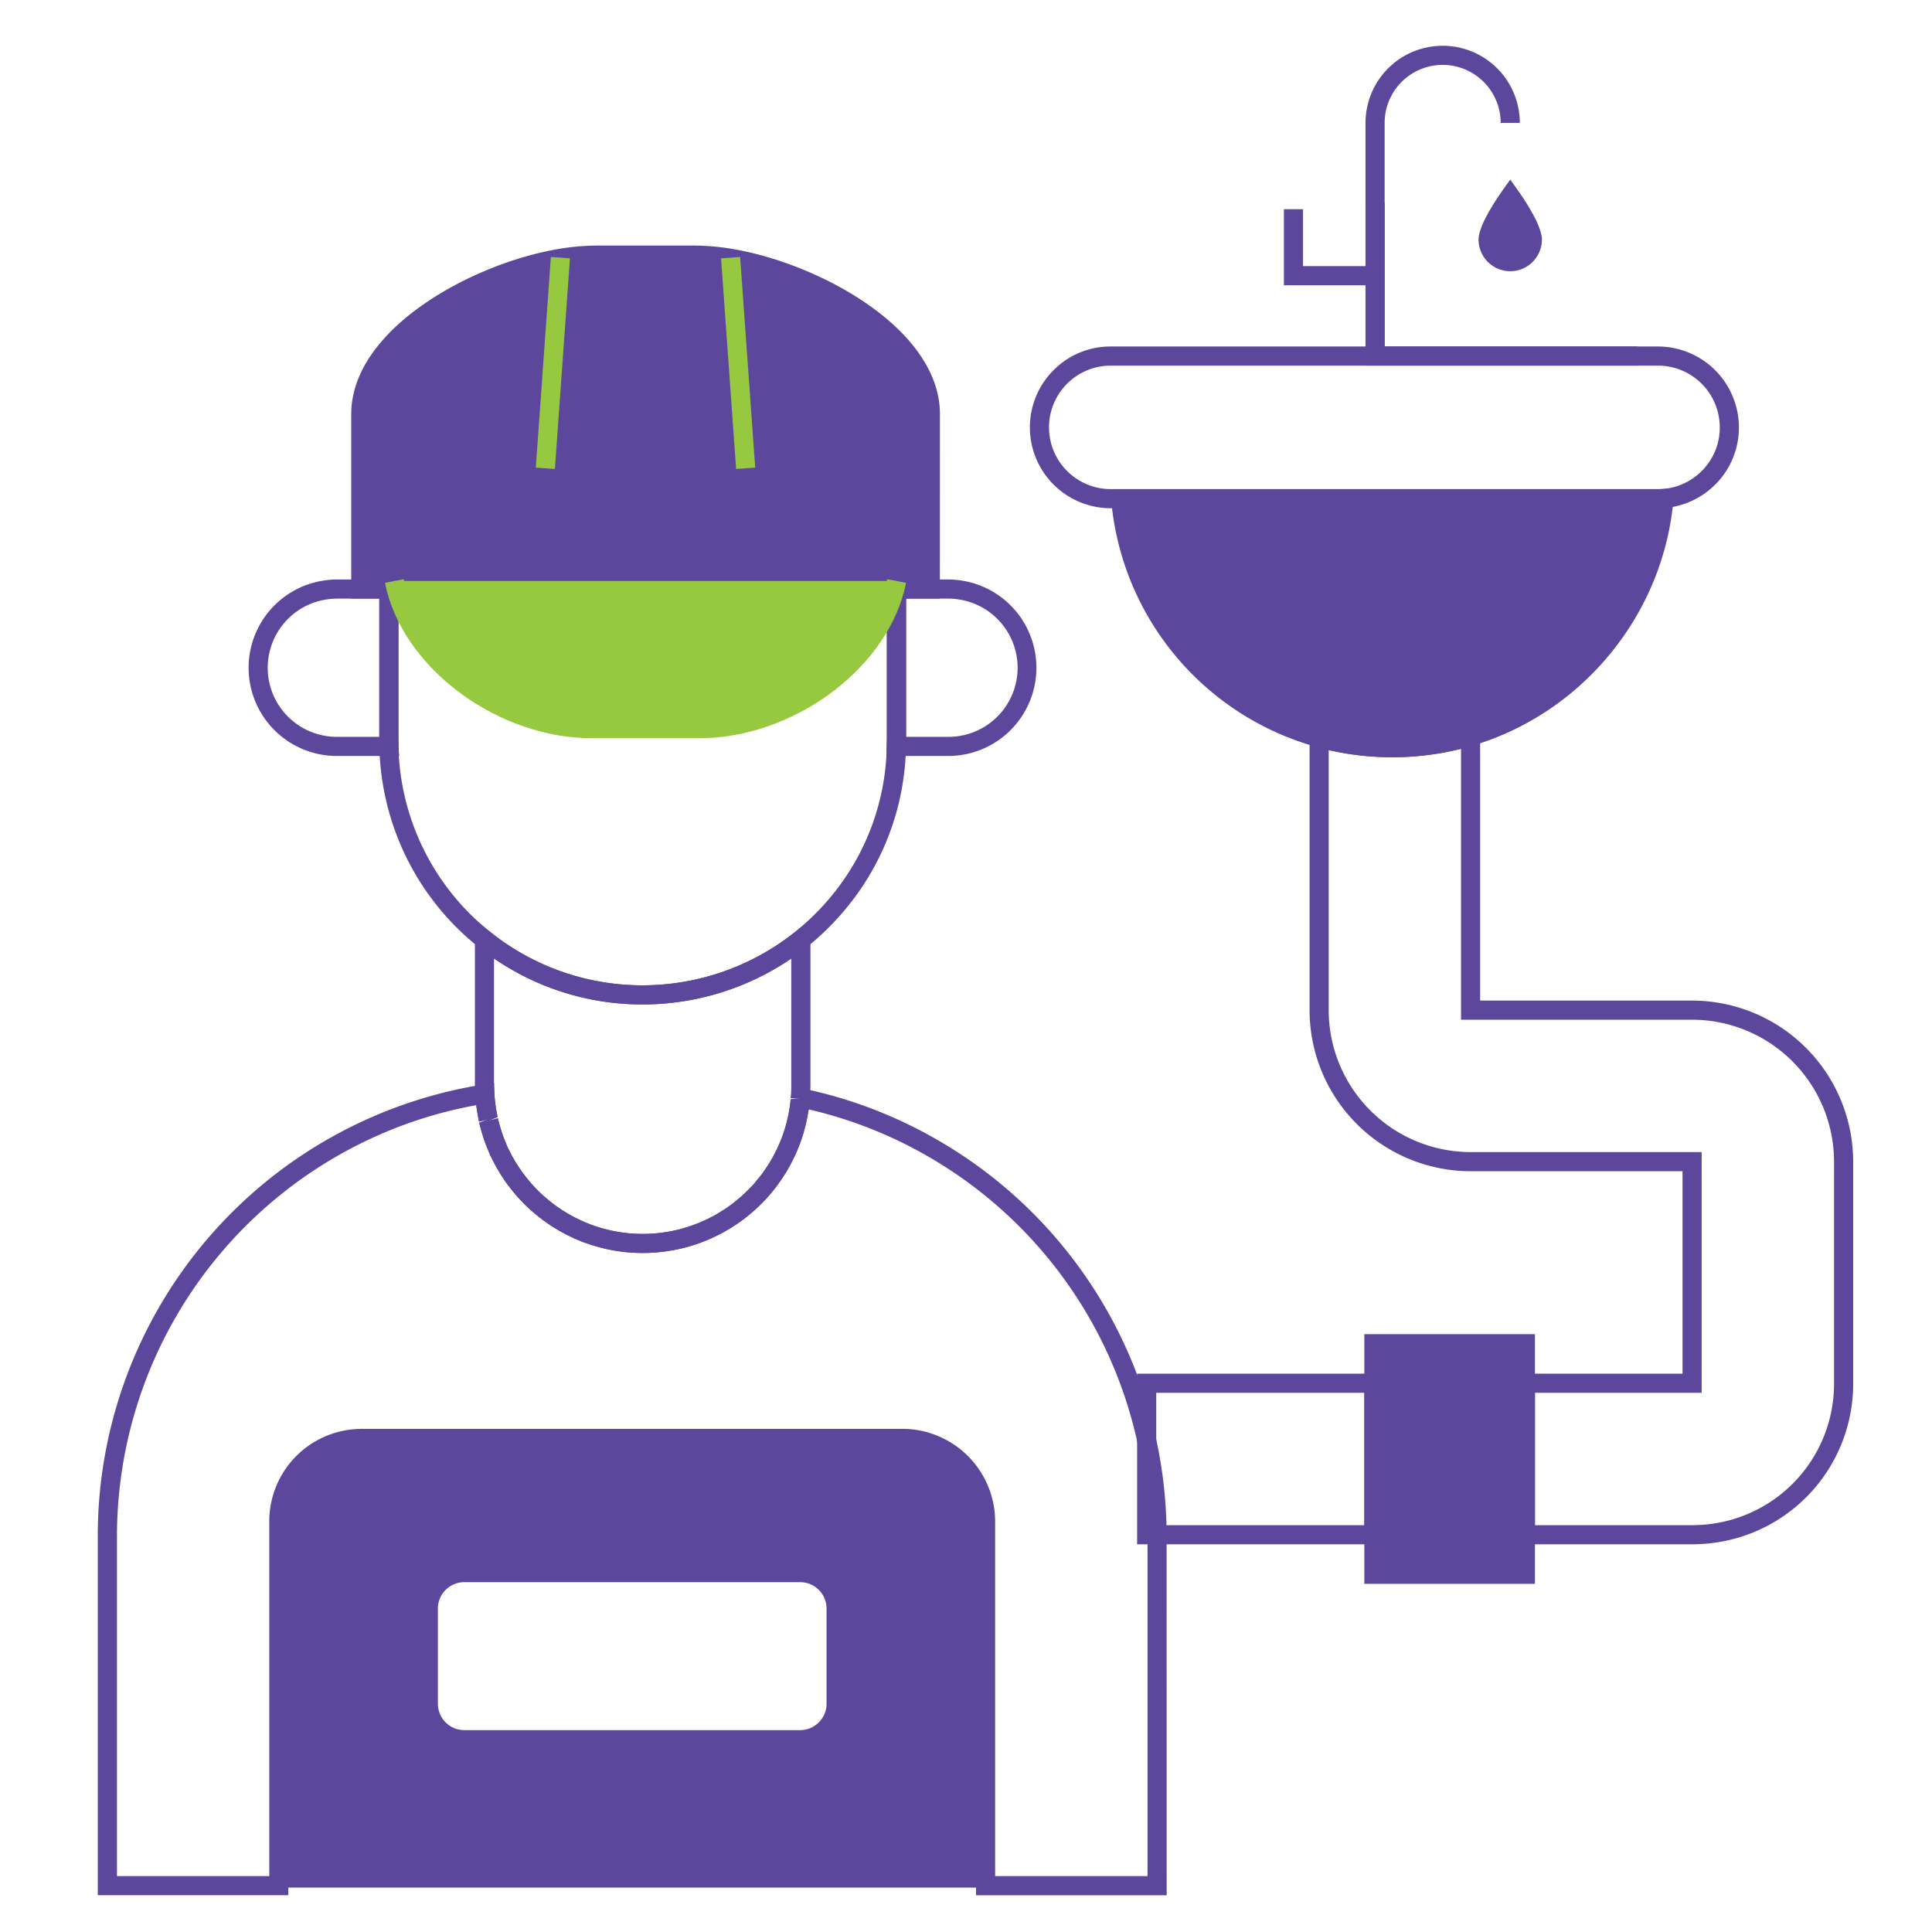
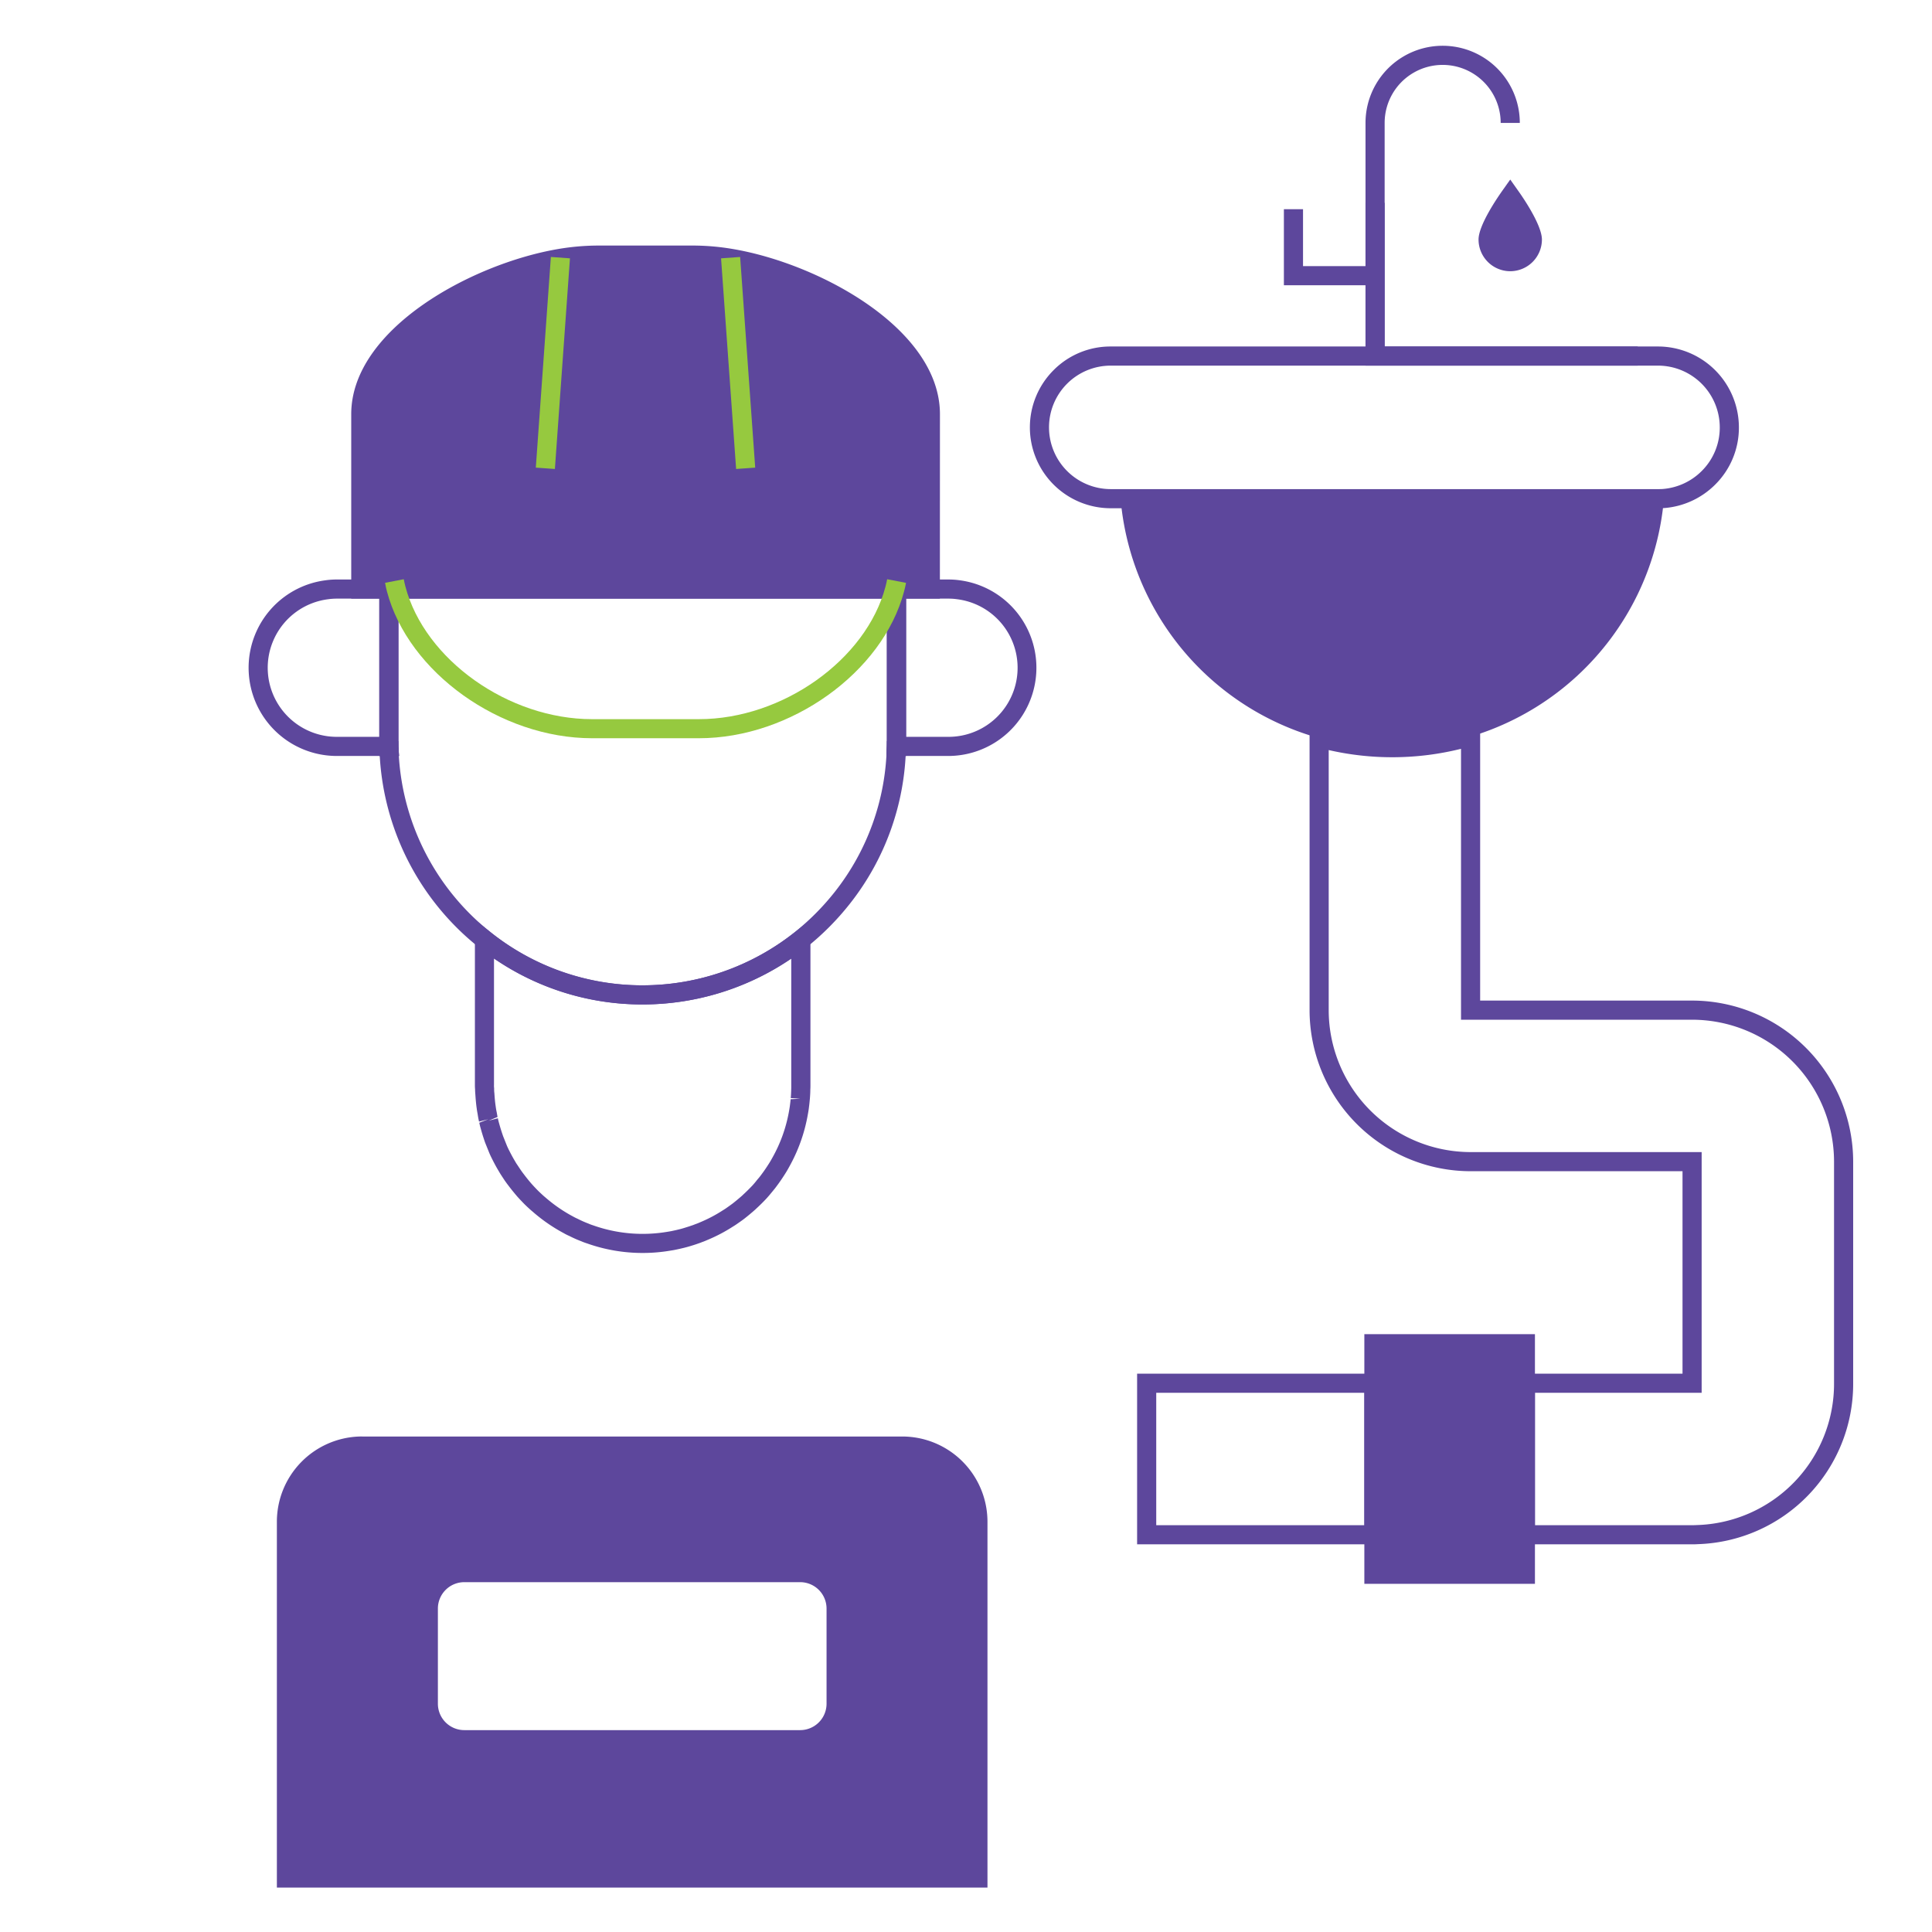
<svg xmlns="http://www.w3.org/2000/svg" id="Layer_1" data-name="Layer 1" viewBox="0 0 1024 1024">
  <defs>
    <style>.cls-1,.cls-2{fill:#5d479c;}.cls-2{stroke:#5d479c;stroke-miterlimit:10;stroke-width:2px;}.cls-3{fill:#96c93f;}</style>
  </defs>
-   <path class="cls-1" d="M618.36,1004.52H517.31V806.63a39.12,39.12,0,0,0-39.17-39.18H192c-.29,0-.56,0-.85,0a39.05,39.05,0,0,0-38.33,39.16v197.89h-101V814.25A242.19,242.19,0,0,1,256.21,574.81l5.66-.88.19,5.72a34.84,34.84,0,0,0,.28,3.57c.11,1.14.17,2,.33,2.81.17,1.29.33,2.27.54,3.25s.35,2,.52,2.83L259,594l4.92-1.25c.24,1.16.44,1.93.67,2.71.66,2.43,1.37,4.64,2.12,6.8l2,5c.33.78.7,1.56,1.07,2.3,1.06,2.1,2.15,4.16,3.38,6.18.36.65.66,1.12,1,1.6l1.85,2.78a19.4,19.4,0,0,0,1.53,2.11c1.45,1.93,2.81,3.6,4.21,5.22.73.81,1.39,1.55,2.12,2.29,1.08,1.17,2.09,2.13,3.14,3.1.64.6,1.25,1.17,1.91,1.7a78.65,78.65,0,0,0,14.69,10.19c.84.46,1.67.9,2.49,1.25a57.48,57.48,0,0,0,5.88,2.61,20.63,20.63,0,0,0,2.31.87,78.45,78.45,0,0,0,39.7,3.43c.85-.14,1.58-.25,2.32-.42,1.1-.23,2.13-.44,3.11-.7,1.32-.29,2.51-.64,3.65-1s2.25-.68,3.39-1.1a16.47,16.47,0,0,0,1.75-.63l.62-.24c.71-.23,1.41-.53,2.07-.82a76,76,0,0,0,12.43-6.54c.95-.57,1.7-1.09,2.46-1.64,1-.7,1.79-1.28,2.64-1.91,1.12-.88,2.37-1.9,3.57-2.93l.57-.49c.45-.38.9-.76,1.32-1.19,1.83-1.69,3.47-3.32,5.06-5,.57-.65,1.25-1.41,1.88-2.22s1-1.23,1.45-1.75c.56-.68.95-1.18,1.33-1.72,1.44-1.9,2.71-3.79,3.93-5.72.68-1.06,1.27-2.06,1.86-3.16a77.53,77.53,0,0,0,8.85-24.74c.21-1.21.43-2.43.55-3.62.14-1,.22-1.86.3-2.69l5.05-.28-5-.33.76-6.27,5.37,1.1A240.05,240.05,0,0,1,493,602a242.44,242.44,0,0,1,125.33,212.3Zm-90.91-10.14h80.77V814.25a232.26,232.26,0,0,0-120.1-203.43A229.93,229.93,0,0,0,428.61,588c-.13.87-.29,1.81-.46,2.72a87.4,87.4,0,0,1-9.94,27.86c-.67,1.25-1.39,2.47-2.2,3.74-1.37,2.15-2.79,4.26-4.31,6.27-.47.65-1,1.36-1.61,2.07-.35.46-.9,1.11-1.44,1.76-.7.88-1.5,1.79-2.31,2.7-1.86,2-3.66,3.77-5.51,5.47-.46.46-1.09,1-1.74,1.57l-.54.46c-1.35,1.16-2.71,2.27-4.06,3.33-1,.77-1.91,1.4-2.87,2.07s-1.93,1.37-3,2a84.88,84.88,0,0,1-13.81,7.25c-.8.36-1.75.76-2.71,1.08-.7.3-1.42.55-2.11.78-1.46.53-2.77.93-4.13,1.34s-2.78.8-4.15,1.11c-1,.25-2.16.5-3.36.75-.87.2-1.81.36-2.8.51a88.87,88.87,0,0,1-44.51-3.8,27.72,27.72,0,0,1-3-1.12,61.71,61.71,0,0,1-6.33-2.81c-.82-.34-2-.93-3-1.51a88.29,88.29,0,0,1-16.39-11.35c-.7-.57-1.49-1.29-2.27-2-1.24-1.14-2.45-2.31-3.57-3.53-.72-.72-1.5-1.59-2.33-2.5-1.7-2-3.22-3.84-4.64-5.75a25.45,25.45,0,0,1-2.07-2.87l-1.93-2.89c-.4-.63-.79-1.27-1.15-1.9-1.27-2.09-2.5-4.39-3.67-6.75-.47-.93-.94-1.91-1.35-2.9l-2.22-5.5c-.86-2.48-1.64-4.92-2.32-7.45a30.74,30.74,0,0,1-.77-3.11l4.77-1.84-4.92,1.24c-.29-1.38-.49-2.39-.64-3.4s-.42-2.22-.57-3.47a17,17,0,0,1-.26-1.86,229.44,229.44,0,0,0-59.49,19.44A232.51,232.51,0,0,0,62,814.25V994.38h80.72V806.63a49,49,0,0,1,47.82-49.27,14.11,14.11,0,0,1,1.5-.05h286.1a49.23,49.23,0,0,1,49.31,49.32Z" />
  <path class="cls-1" d="M480.26,400.68H469.81l.26-5.37c0-.71.05-1.43.05-2.14v-.4h5v-2.23l0,2.23h5.11Z" />
  <path class="cls-1" d="M211.16,400.68H178.59a46.75,46.75,0,0,1-5.94-93.13,41.3,41.3,0,0,1,5.94-.4h32.57Zm-32.57-83.39a32.19,32.19,0,0,0-4.6.31,36.61,36.61,0,0,0,4.6,72.94H201V317.29Z" />
  <path class="cls-1" d="M211.52,400.68H201v-7.91h5.07v-2.23l0,2.23h5v.4c0,.71,0,1.43.05,2.14Z" />
  <path class="cls-1" d="M502.66,400.68H470.12V307.15h32.54a43,43,0,0,1,6,.41,46.76,46.76,0,0,1-6,93.12Zm-22.4-10.14h22.4a36.61,36.61,0,0,0,4.68-72.93,32.25,32.25,0,0,0-4.68-.32h-22.4Z" />
  <path class="cls-1" d="M340.66,664.1A88.13,88.13,0,0,1,311.05,659a27.72,27.72,0,0,1-3-1.12,61.71,61.71,0,0,1-6.33-2.81c-.82-.34-2-.93-3-1.51a88.29,88.29,0,0,1-16.39-11.35c-.7-.57-1.49-1.29-2.27-2-1.24-1.14-2.45-2.31-3.57-3.53-.72-.72-1.5-1.59-2.33-2.5-1.7-2-3.22-3.84-4.64-5.75-.65-.82-1.31-1.74-2-2.71l-2-3.05c-.4-.63-.79-1.27-1.15-1.9-1.27-2.09-2.5-4.39-3.67-6.75-.47-.93-.94-1.91-1.35-2.9l-2.22-5.5c-.86-2.48-1.64-4.92-2.32-7.45a30.74,30.74,0,0,1-.77-3.11l4.77-1.84-4.92,1.24c-.29-1.38-.49-2.39-.64-3.4s-.42-2.22-.57-3.47c-.15-1.06-.29-2.14-.39-3.23-.14-1.35-.24-2.75-.34-4.21-.08-.89-.14-1.89-.15-2.91-.07-.69-.09-1.4-.09-2.07V487.43l8.23,6.58a128.13,128.13,0,0,0,80.74,28.23,129.74,129.74,0,0,0,80.64-28.19l8.23-6.57v87.7c0,.69,0,1.45-.06,2.14,0,1.49-.09,3.21-.23,4.93l-.12,1.27c-.1,1.06-.2,2.08-.34,3.06-.12,1.23-.37,2.7-.63,4.12a87.4,87.4,0,0,1-9.94,27.86c-.67,1.25-1.39,2.47-2.2,3.74-1.37,2.15-2.79,4.26-4.31,6.27-.47.65-1,1.36-1.61,2.07-.35.46-.9,1.11-1.44,1.76-.7.88-1.5,1.79-2.31,2.7-1.86,2-3.66,3.77-5.51,5.47-.46.46-1.09,1-1.74,1.57l-.54.46c-1.35,1.16-2.71,2.27-4.06,3.33-1,.77-1.91,1.4-2.87,2.07s-1.93,1.37-3,2a84.88,84.88,0,0,1-13.81,7.25c-.8.36-1.75.76-2.71,1.08-.7.3-1.42.55-2.11.78-1.46.53-2.77.93-4.13,1.34s-2.78.8-4.15,1.11c-1,.25-2.16.5-3.36.75-.87.2-1.81.36-2.8.51A88.24,88.24,0,0,1,340.66,664.1Zm-76.79-71.4c.24,1.16.44,1.93.67,2.71.66,2.43,1.37,4.64,2.12,6.8l2,5c.33.78.7,1.56,1.07,2.3,1.06,2.1,2.15,4.16,3.38,6.18.36.65.66,1.12,1,1.6l1.85,2.78c.51.73,1.05,1.49,1.64,2.24,1.34,1.8,2.7,3.47,4.1,5.09.73.81,1.39,1.55,2.12,2.29,1.08,1.17,2.09,2.13,3.14,3.1.64.6,1.25,1.17,1.91,1.7a78.65,78.65,0,0,0,14.69,10.19c.84.46,1.67.9,2.49,1.25a57.48,57.48,0,0,0,5.88,2.61,20.63,20.63,0,0,0,2.31.87,78.45,78.45,0,0,0,39.7,3.43c.85-.14,1.58-.25,2.32-.42,1.1-.23,2.13-.44,3.11-.7,1.32-.29,2.51-.64,3.65-1s2.25-.68,3.39-1.1a16.47,16.47,0,0,0,1.75-.63l.62-.24c.71-.23,1.41-.53,2.07-.82a76,76,0,0,0,12.43-6.54c.95-.57,1.7-1.09,2.46-1.64,1-.7,1.79-1.28,2.64-1.91,1.12-.88,2.37-1.9,3.57-2.93l.57-.49c.45-.38.9-.76,1.32-1.19,1.83-1.69,3.47-3.32,5.06-5,.57-.65,1.25-1.41,1.88-2.22s1-1.23,1.45-1.75c.56-.68.95-1.18,1.33-1.72,1.44-1.9,2.71-3.79,3.93-5.72.68-1.06,1.27-2.06,1.86-3.16a77.53,77.53,0,0,0,8.85-24.74c.21-1.21.43-2.43.55-3.62.14-1,.22-1.86.3-2.69l5.12-.27-5.06-.34.07-.83c.11-1.33.15-2.86.2-4.43,0-.7,0-1.16,0-1.58V508.06a140.1,140.1,0,0,1-78.73,24.32A138,138,0,0,1,261.83,508v67.14a6.61,6.61,0,0,0,0,.89l.07.83c0,.81,0,1.63.12,2.44.1,1.48.19,2.76.32,4,.09,1,.22,1.94.35,2.88s.29,2,.5,3,.35,2,.52,2.83L259,594Z" />
  <path class="cls-1" d="M340.66,532.38A139.54,139.54,0,0,1,201.08,395.69c0-.86,0-1.87,0-2.93V307.13H480.23v85.63c0,1.06,0,2.07-.05,3.08a138.12,138.12,0,0,1-29.77,83.21A142.33,142.33,0,0,1,427.63,502,139.92,139.92,0,0,1,340.66,532.38ZM211.18,317.27v75.49c0,.89,0,1.73,0,2.58a129.41,129.41,0,0,0,129.44,126.9,129.74,129.74,0,0,0,80.64-28.19,132.21,132.21,0,0,0,21.15-21.28,128.2,128.2,0,0,0,27.6-77.28c.05-1,0-1.84,0-2.73V317.27Z" />
  <path class="cls-1" d="M211.52,400.68H201v-7.91h5.07v-2.23l0,2.23h5v.4c0,.71,0,1.43.05,2.14Z" />
  <path class="cls-1" d="M480.26,400.68H469.81l.26-5.37c0-.71.05-1.43.05-2.14v-.4h5v-2.23l0,2.23h5.11Z" />
  <path class="cls-2" d="M490.58,764.15a44.11,44.11,0,0,0-12.44-1.77H192a12.18,12.18,0,0,0-1.35,0,44.2,44.2,0,0,0-42.9,44.2V999.45H522.38V806.63A44.21,44.21,0,0,0,490.58,764.15ZM443.13,903a19,19,0,0,1-19,19h-178a19,19,0,0,1-19-19V852.5a19,19,0,0,1,19-19h178a19,19,0,0,1,19,19Z" />
  <path class="cls-1" d="M424.09,927.08h-178A24.14,24.14,0,0,1,222,903V852.5a24.12,24.12,0,0,1,24.11-24.06h178A24.12,24.12,0,0,1,448.2,852.5V903A24.14,24.14,0,0,1,424.09,927.08Zm-178-88.5a14,14,0,0,0-14,13.92V903a14,14,0,0,0,14,14h178a14,14,0,0,0,14-14V852.5a14,14,0,0,0-14-13.92Z" />
  <path class="cls-1" d="M493.09,219.53V312.2H191.2V219.53c0-40.72,58.5-74.66,105.77-82.6a122.25,122.25,0,0,1,19.5-1.71h51.35a121.26,121.26,0,0,1,19.45,1.71C434.49,144.83,493.09,178.81,493.09,219.53Z" />
  <path class="cls-1" d="M498.16,317.27h-312V219.53c0-45.1,63.88-79.85,110-87.6a128.07,128.07,0,0,1,20.34-1.78h51.35a126.58,126.58,0,0,1,20.28,1.78c46.14,7.72,110.06,42.45,110.06,87.6ZM196.27,307.13H488v-87.6c0-35.72-53.54-69.57-101.58-77.6a116.17,116.17,0,0,0-18.62-1.64H316.47a116.7,116.7,0,0,0-18.69,1.65c-48,8.06-101.51,41.91-101.51,77.59Z" />
  <line class="cls-3" x1="297.03" y1="136.56" x2="289.05" y2="248.21" />
  <rect class="cls-3" x="237.07" y="187.31" width="111.94" height="10.14" transform="translate(80.25 470.96) rotate(-85.91)" />
-   <line class="cls-3" x1="387.24" y1="136.56" x2="395.22" y2="248.21" />
  <rect class="cls-3" x="386.16" y="136.41" width="10.14" height="111.94" transform="translate(-12.73 28.4) rotate(-4.09)" />
-   <path class="cls-3" d="M475.21,307.93c-.28,1.44-.6,2.88-1,4.27-11.15,42.21-59.11,74-103.77,74H313.82c-44.66,0-92.67-31.8-103.81-74-.38-1.39-.7-2.83-1-4.27" />
  <path class="cls-3" d="M370.46,391.28H313.82c-48.62,0-97.39-34.89-108.72-77.78-.39-1.49-.75-3.05-1-4.6L214,307c.25,1.32.55,2.65.89,3.93,10.23,38.74,54.61,70.24,98.92,70.24h56.64c44.3,0,88.65-31.5,98.87-70.23.35-1.29.65-2.62.9-3.94l10,1.93c-.3,1.55-.66,3.11-1.06,4.61C467.81,356.39,419.06,391.28,370.46,391.28Z" />
  <path class="cls-1" d="M878.81,269.38H588.71a42.87,42.87,0,0,1-30.3-73.18,42.43,42.43,0,0,1,30.3-12.55h290.1a42.91,42.91,0,0,1,42.84,42.88,42.44,42.44,0,0,1-12.56,30.31,42.92,42.92,0,0,1-26.74,12.42Q880.57,269.38,878.81,269.38Zm-290.1-75.59A32.71,32.71,0,0,0,556,226.53a32.74,32.74,0,0,0,32.71,32.71h290.1c.93,0,1.86,0,2.75-.09a32.78,32.78,0,0,0,20.37-9.49,32.38,32.38,0,0,0,9.58-23.13,32.76,32.76,0,0,0-32.7-32.74Z" />
  <path class="cls-1" d="M733.89,188.72H723.75V65.15a40.89,40.89,0,0,1,81.78,0H795.39a30.75,30.75,0,0,0-61.5,0Z" />
  <polygon class="cls-1" points="728.82 151.19 680.49 151.19 680.49 110.88 690.63 110.88 690.63 141.05 728.82 141.05 728.82 151.19" />
  <polygon class="cls-1" points="868.03 193.79 723.75 193.79 723.75 107.5 733.89 107.5 733.89 183.65 868.03 183.65 868.03 193.79" />
  <path class="cls-1" d="M881.93,264.2a144.52,144.52,0,0,1-288,.11H878.81C879.86,264.31,880.91,264.28,881.93,264.2Z" />
-   <path class="cls-1" d="M737.93,401.37a149.44,149.44,0,0,1-149-136.63l-.47-5.5H878.81c.93,0,1.86,0,2.75-.09l5.92-.43-.5,5.91c-5.18,60.6-47.81,113-106.08,130.46A149,149,0,0,1,737.93,401.37Zm-138.33-132A139.44,139.44,0,0,0,778,385.38c52.51-15.72,91.4-61.91,98.29-116Z" />
  <path class="cls-1" d="M896.84,818.52H803.41V728.07h88.36V620.77H779.44A85.46,85.46,0,0,1,694.1,535.4v-151l6.42,1.78a140.84,140.84,0,0,0,77.47-.77l6.52-2V530.33H896.84a85.47,85.47,0,0,1,85.38,85.37V733.14a85,85,0,0,1-82.45,85.3C899,818.51,897.88,818.52,896.84,818.52Zm-83.29-10.14h83.29c.78,0,1.58,0,2.36-.06a74.91,74.91,0,0,0,72.88-75.18V615.7a75.32,75.32,0,0,0-75.24-75.23H774.37V396.89a151.07,151.07,0,0,1-70.13.66V535.4a75.3,75.3,0,0,0,75.2,75.23H901.91V738.21H813.55Z" />
  <rect class="cls-1" x="728.2" y="712.2" width="80.27" height="122.19" />
  <path class="cls-1" d="M813.55,839.46H723.13V707.13h90.42Zm-80.28-10.14h70.14V717.27H733.27Z" />
  <path class="cls-1" d="M733.27,818.52H602.69V728.07H733.27ZM612.83,808.38h110.3V738.21H612.83Z" />
  <path class="cls-1" d="M812.18,127a11.73,11.73,0,1,1-23.45,0c0-6.48,11.73-23,11.73-23S812.18,120.47,812.18,127Z" />
  <path class="cls-1" d="M800.46,143.75a16.82,16.82,0,0,1-16.8-16.8c0-7.51,9.69-21.76,12.66-25.95l4.14-5.84,4.13,5.84c3,4.19,12.66,18.44,12.66,26A16.82,16.82,0,0,1,800.46,143.75Zm0-30.63c-3.63,5.84-6.66,11.74-6.66,13.83a6.66,6.66,0,1,0,13.31,0C807.11,124.86,804.08,119,800.46,113.12Z" />
</svg>